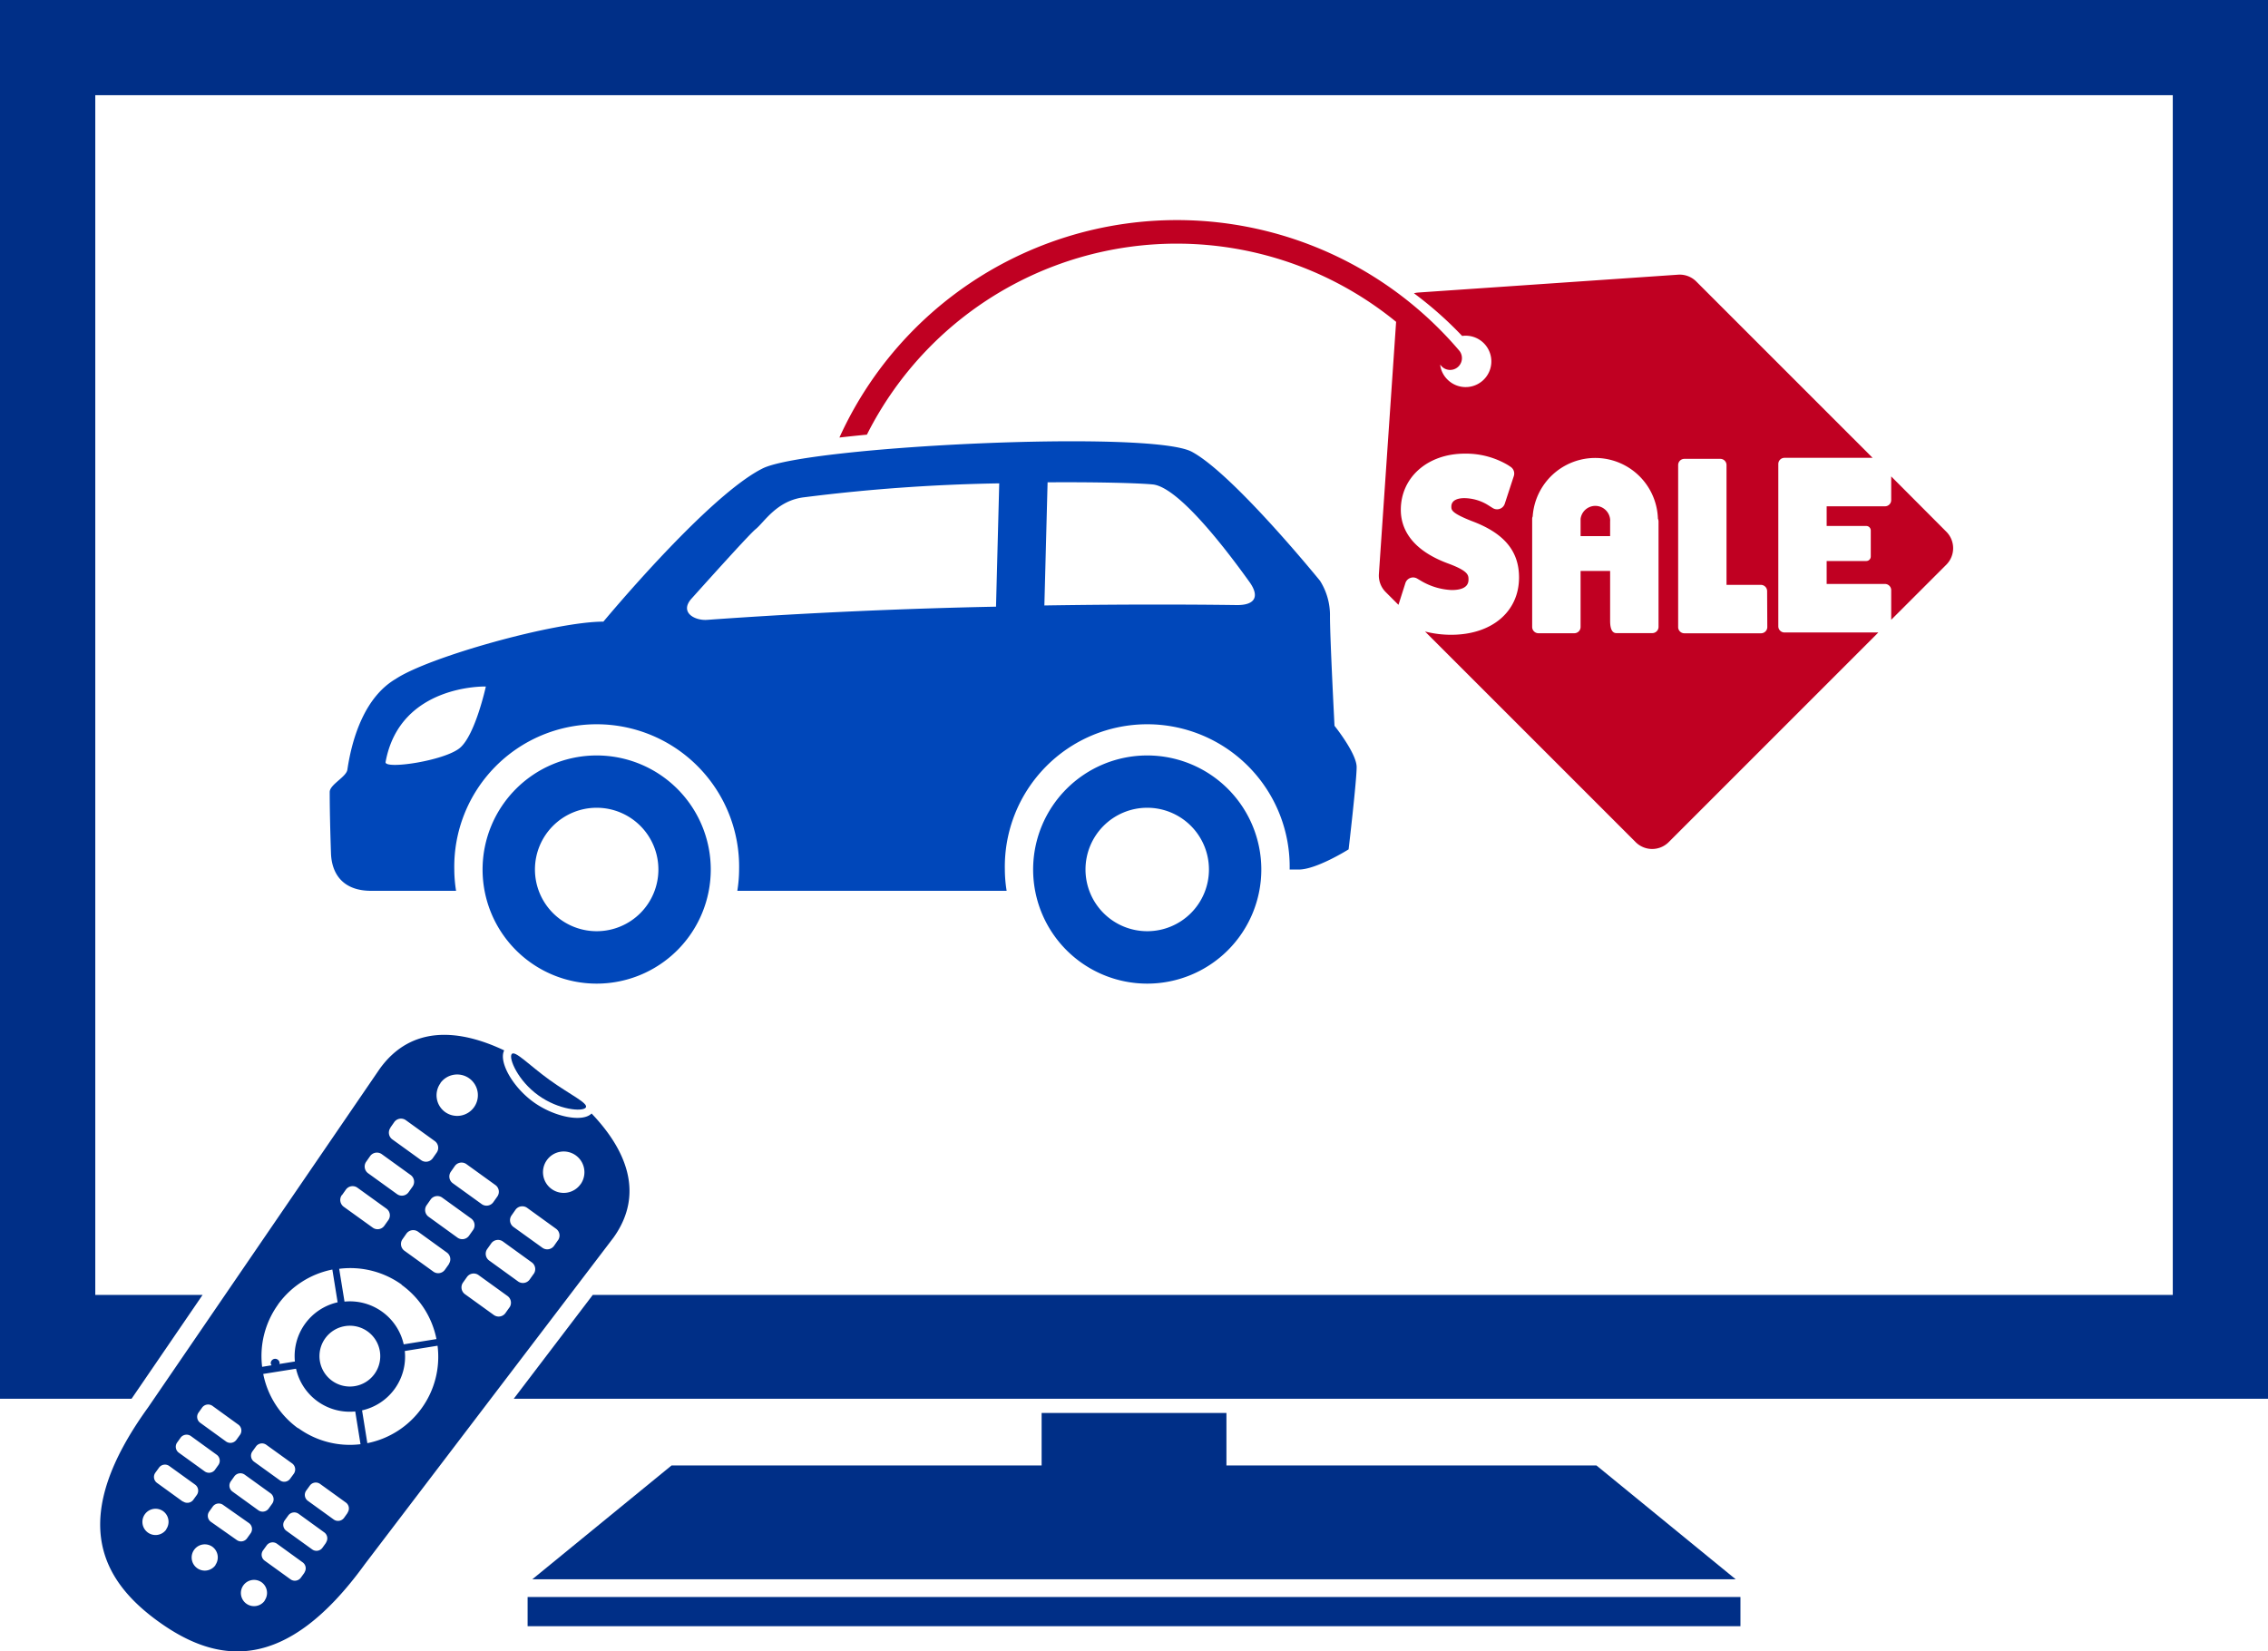
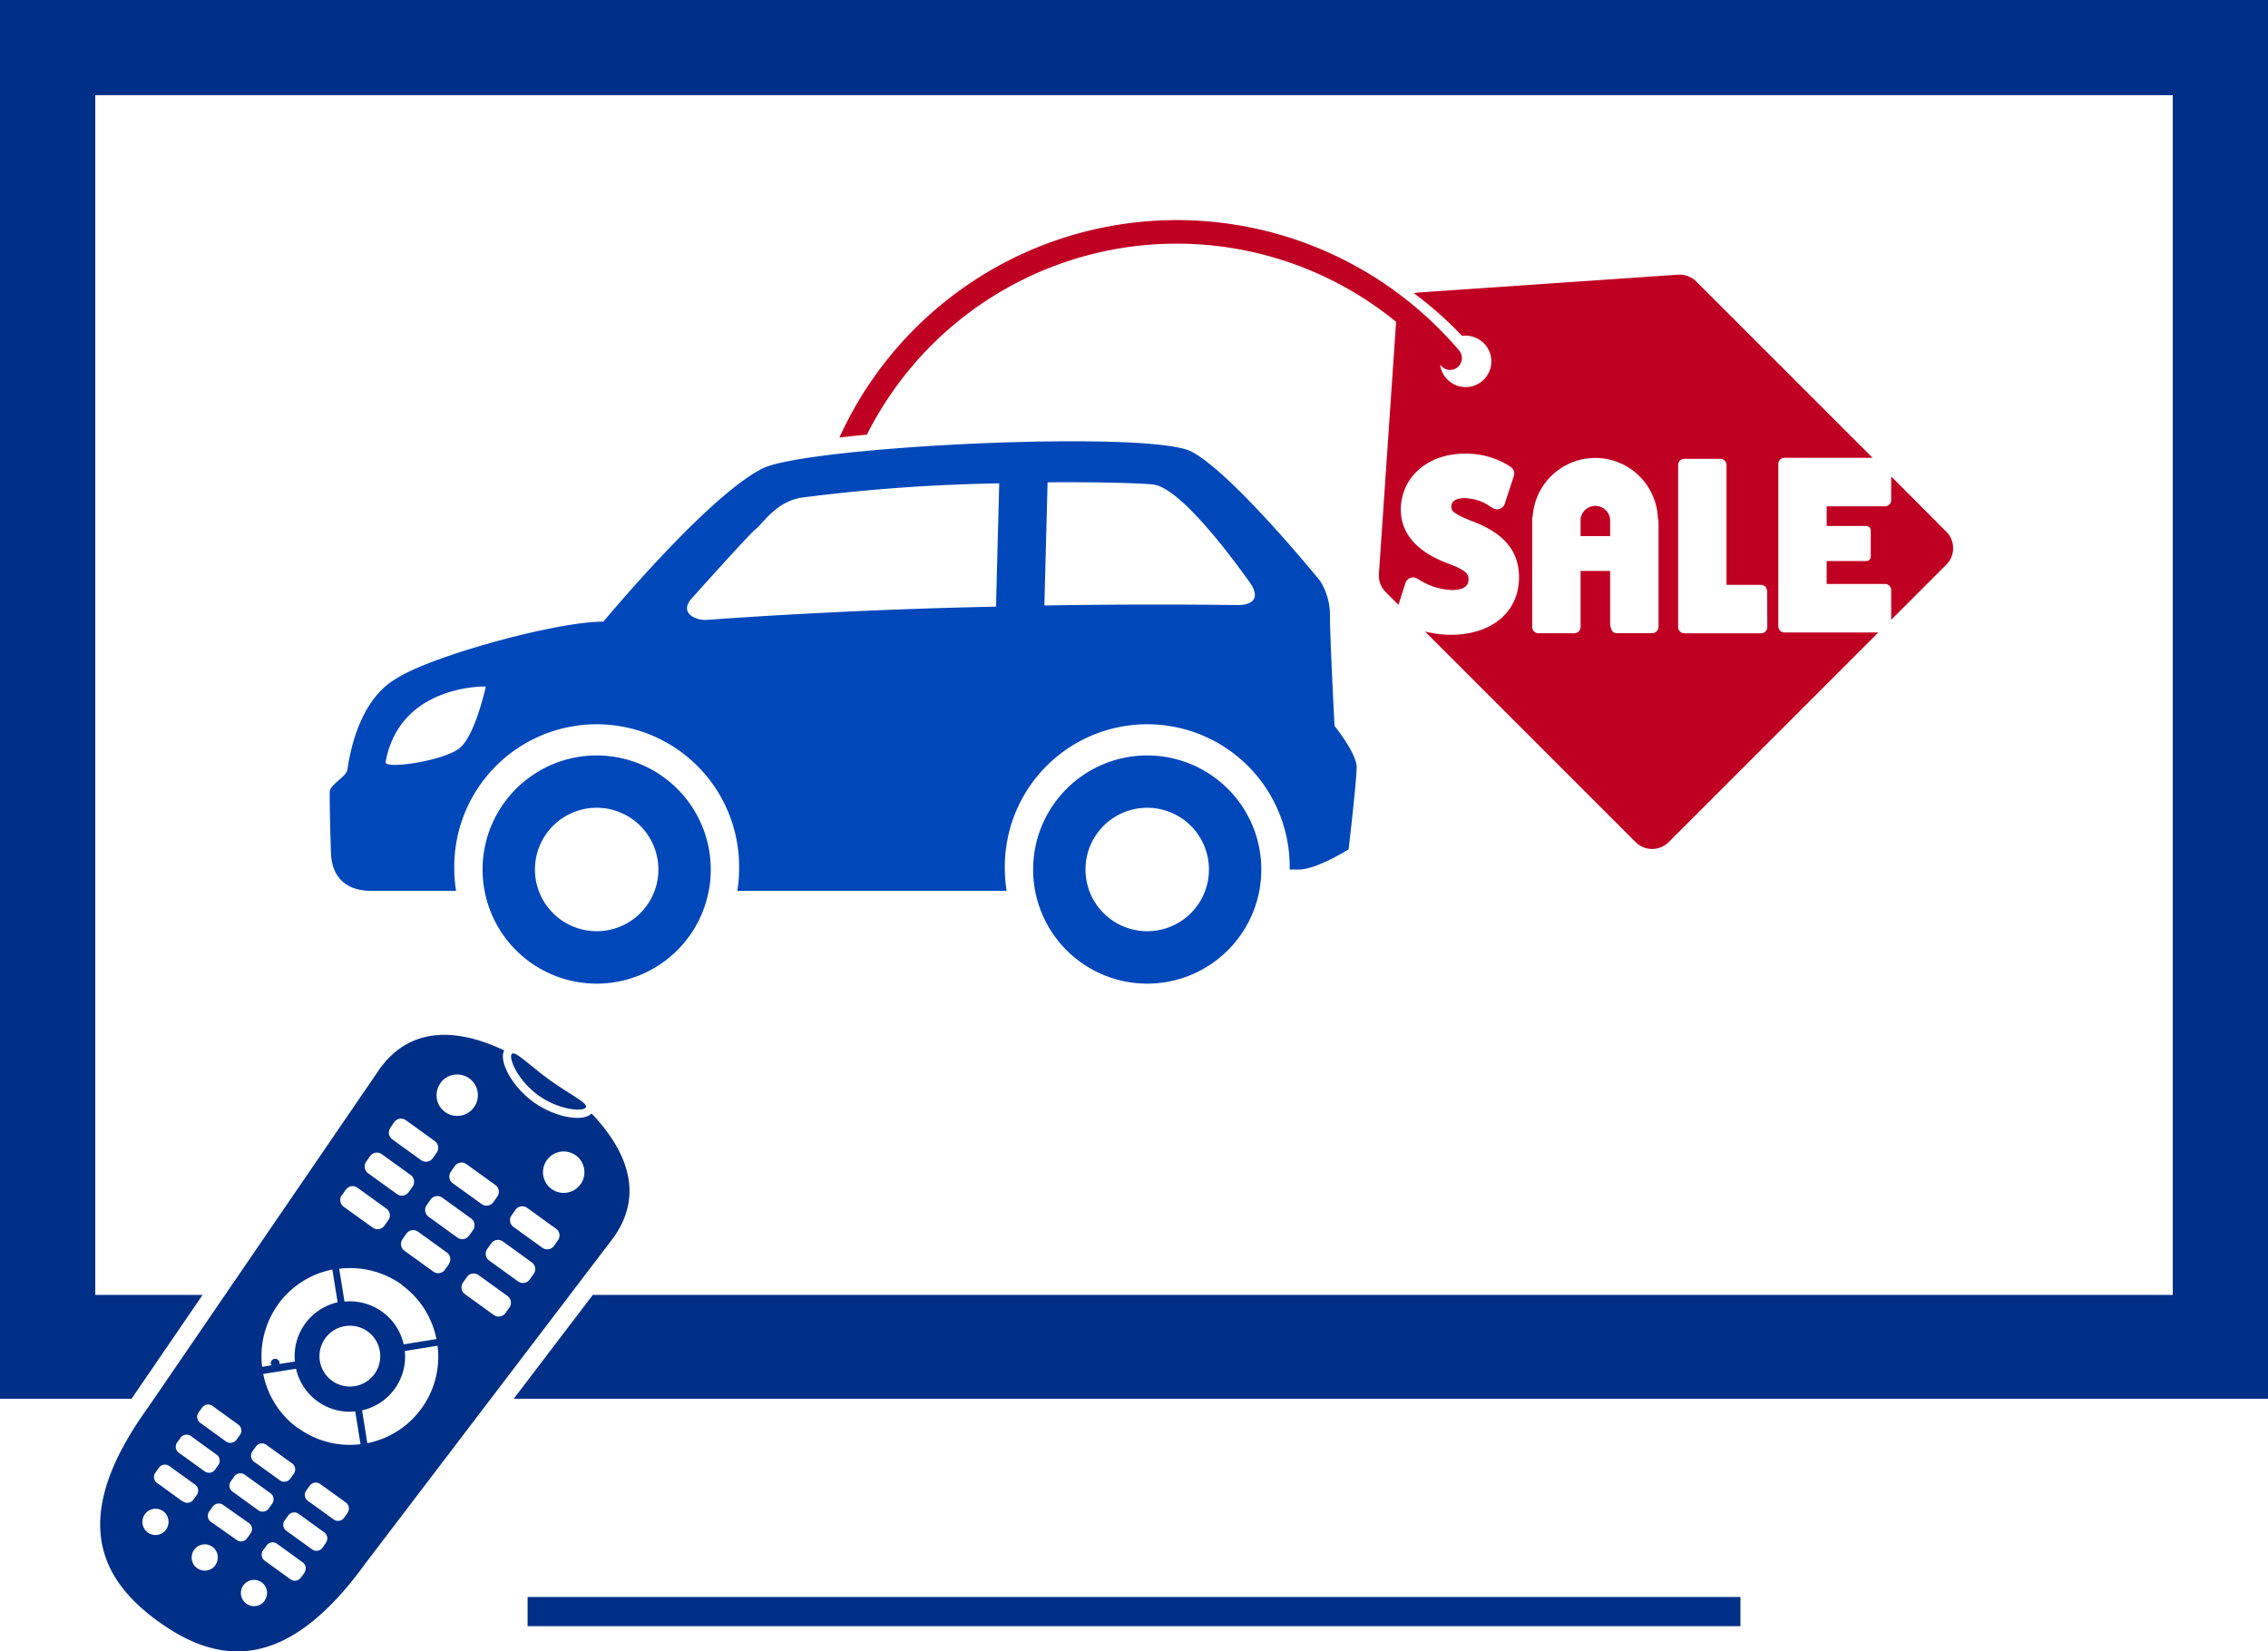
<svg xmlns="http://www.w3.org/2000/svg" id="Icon" viewBox="0 0 395.39 287.91">
  <defs>
    <style>.cls-1{fill:#002f87;}.cls-2{fill:#c00022;}.cls-3{fill:#0047ba;}</style>
  </defs>
  <title>CVMI-0018 - TV With Car and Sale Tag-Blue</title>
  <rect class="cls-1" x="91.98" y="278.43" width="211.44" height="5.09" />
-   <polygon class="cls-1" points="181.59 246.34 181.59 255.5 117.07 255.5 92.8 275.34 197.06 275.34 198.33 275.34 302.59 275.34 278.32 255.5 213.81 255.5 213.81 246.34 181.59 246.34" />
  <path class="cls-1" d="M146.14,295.42c3.57,2.58,7.74,2.89,8.28,2.14s-2.77-2.26-6.33-4.83-6.05-5.24-6.59-4.49S142.57,292.85,146.14,295.42Z" transform="translate(-52.3 -104.46)" />
  <path class="cls-1" d="M155.43,298.59c-1.53,1.58-6.49.64-10.14-2s-6.1-7.05-5.09-9c-7.68-3.64-16.11-4.53-21.69,3.2L78.1,349.86c-13.72,19-8.63,29.77,1.81,37.3s22.24,9,36-10l43.35-56.94C164.8,312.46,161.31,304.75,155.43,298.59ZM139,313.07l-.71,1a1.45,1.45,0,0,1-2,.33l-5.07-3.66a1.45,1.45,0,0,1-.32-2l.7-1a1.45,1.45,0,0,1,2-.33l5.07,3.66A1.44,1.44,0,0,1,139,313.07Zm-9.92-19.79a3.61,3.61,0,1,1,.81,5.05A3.6,3.6,0,0,1,129.11,293.28Zm-8.74,7.8.7-1a1.45,1.45,0,0,1,2-.33l5.07,3.66a1.45,1.45,0,0,1,.32,2l-.7,1a1.45,1.45,0,0,1-2,.33l-5.07-3.66A1.45,1.45,0,0,1,120.37,301.08ZM116.14,307l.7-1a1.46,1.46,0,0,1,2-.33l5.07,3.66a1.46,1.46,0,0,1,.32,2l-.71,1a1.44,1.44,0,0,1-2,.32L116.46,309A1.45,1.45,0,0,1,116.14,307Zm-4.24,5.85.71-1a1.44,1.44,0,0,1,2-.32l5.06,3.65a1.44,1.44,0,0,1,.33,2l-.71,1a1.44,1.44,0,0,1-2,.32l-5.07-3.65A1.47,1.47,0,0,1,111.9,312.8Zm10.42,15.62a15.31,15.31,0,0,1,6.07,9.45l-5.71.92a9.61,9.61,0,0,0-10.32-7.45l-.93-5.72A15.36,15.36,0,0,1,122.32,328.42ZM117.59,344a5.3,5.3,0,1,1-1.19-7.4A5.31,5.31,0,0,1,117.59,344Zm-16.81-12.13a15.36,15.36,0,0,1,9.46-6.07l.92,5.71a9.61,9.61,0,0,0-7.45,10.32l-2.72.44c0-.05.06-.08.06-.13a.79.79,0,0,0-.78-.78.78.78,0,0,0-.77.78.68.68,0,0,0,.15.35l-1.65.27A15.39,15.39,0,0,1,100.78,331.89ZM96.3,357.51l.63-.87a1.29,1.29,0,0,1,1.79-.29l4.51,3.25a1.3,1.3,0,0,1,.29,1.8l-.63.86a1.27,1.27,0,0,1-1.79.29l-4.51-3.25A1.29,1.29,0,0,1,96.3,357.51Zm3.17,7.3a1.3,1.3,0,0,1,.29,1.8l-.63.87a1.29,1.29,0,0,1-1.79.29l-4.51-3.26a1.28,1.28,0,0,1-.29-1.79l.62-.87a1.3,1.3,0,0,1,1.8-.29ZM86.92,350.73l.62-.87a1.3,1.3,0,0,1,1.8-.29l4.5,3.26a1.28,1.28,0,0,1,.3,1.79l-.63.87a1.3,1.3,0,0,1-1.8.29l-4.5-3.26A1.27,1.27,0,0,1,86.92,350.73ZM83.15,356l.63-.88a1.3,1.3,0,0,1,1.8-.29l4.5,3.26a1.29,1.29,0,0,1,.29,1.79l-.63.88A1.3,1.3,0,0,1,88,361l-4.5-3.25A1.28,1.28,0,0,1,83.15,356Zm-1.88,15.14a2.29,2.29,0,1,1-.51-3.2A2.29,2.29,0,0,1,81.27,371.09Zm2.91-4.88L79.68,363a1.27,1.27,0,0,1-.29-1.79l.63-.87a1.28,1.28,0,0,1,1.79-.29l4.51,3.25a1.3,1.3,0,0,1,.29,1.8l-.63.87A1.3,1.3,0,0,1,84.18,366.21Zm5.68,11.08a2.29,2.29,0,1,1-.52-3.2A2.3,2.3,0,0,1,89.86,377.29Zm-.8-7.56a1.29,1.29,0,0,1-.29-1.79l.63-.88a1.29,1.29,0,0,1,1.79-.28L95.7,370a1.28,1.28,0,0,1,.29,1.79l-.63.88a1.28,1.28,0,0,1-1.79.28Zm9.38,13.76a2.29,2.29,0,1,1-.51-3.2A2.29,2.29,0,0,1,98.44,383.49Zm6.94-4.89-.63.87a1.3,1.3,0,0,1-1.8.29l-4.5-3.25a1.28,1.28,0,0,1-.29-1.8l.63-.87a1.29,1.29,0,0,1,1.79-.29l4.5,3.26A1.28,1.28,0,0,1,105.38,378.6Zm3.76-5.22-.63.88a1.28,1.28,0,0,1-1.79.28l-4.51-3.25a1.29,1.29,0,0,1-.29-1.79l.63-.87a1.29,1.29,0,0,1,1.8-.3l4.5,3.26A1.28,1.28,0,0,1,109.14,373.38Zm3.76-5.21-.62.87a1.3,1.3,0,0,1-1.8.29l-4.5-3.25a1.28,1.28,0,0,1-.29-1.8l.63-.87a1.28,1.28,0,0,1,1.79-.28l4.5,3.25A1.27,1.27,0,0,1,112.9,368.17Zm-8.64-14.75A15.35,15.35,0,0,1,98.19,344l5.72-.91a9.59,9.59,0,0,0,10.32,7.45l.92,5.71A15.31,15.31,0,0,1,104.26,353.42ZM125.79,350a15.35,15.35,0,0,1-9.45,6.07l-.92-5.72A9.59,9.59,0,0,0,122.87,340l5.71-.92A15.31,15.31,0,0,1,125.79,350Zm4.78-25.16-.71,1a1.44,1.44,0,0,1-2,.33l-5.07-3.66a1.45,1.45,0,0,1-.32-2l.7-1a1.46,1.46,0,0,1,2-.32l5.06,3.66A1.44,1.44,0,0,1,130.57,324.79ZM127,316.58a1.45,1.45,0,0,1-.32-2l.7-1a1.45,1.45,0,0,1,2-.33l5.07,3.66a1.45,1.45,0,0,1,.32,2l-.71,1a1.44,1.44,0,0,1-2,.33Zm14.11,15.83-.71,1a1.45,1.45,0,0,1-2,.32l-5.06-3.65a1.46,1.46,0,0,1-.33-2l.71-1a1.44,1.44,0,0,1,2-.32l5.07,3.66A1.45,1.45,0,0,1,141.12,332.41Zm4.23-5.86-.71,1a1.45,1.45,0,0,1-2,.33l-5.06-3.66a1.45,1.45,0,0,1-.33-2l.71-1a1.46,1.46,0,0,1,2-.33l5.06,3.66A1.45,1.45,0,0,1,145.35,326.55Zm4.23-5.86-.7,1a1.45,1.45,0,0,1-2,.32l-5.07-3.65a1.45,1.45,0,0,1-.32-2l.7-1a1.46,1.46,0,0,1,2-.33l5.06,3.66A1.44,1.44,0,0,1,149.58,320.69Zm3.95-9.78a3.61,3.61,0,1,1-.82-5A3.62,3.62,0,0,1,153.53,310.91Z" transform="translate(-52.3 -104.46)" />
  <path class="cls-1" d="M52.3,104.46V348.33H75.23l.25-.36,12.14-17.75H68.91V121.06H431.09V330.22H155.64l-13.78,18.11H447.7V104.46Z" transform="translate(-52.3 -104.46)" />
  <path class="cls-2" d="M333,195.25v.11h0v2.57h-5.15v-3s0,0,0,0a2.59,2.59,0,0,1,5.16.36Zm46.74,19.5-36.53,36.53a4.07,4.07,0,0,1-5.76,0l-36.72-36.72a18.52,18.52,0,0,0,4.54.57c7.09,0,11.85-4,11.85-10,0-4.6-2.61-7.72-8.2-9.81-3.6-1.42-3.6-1.94-3.6-2.54,0-1.33,1.56-1.47,2.23-1.47a8,8,0,0,1,4.23,1.25l.76.48a1.41,1.41,0,0,0,2.09-.75l1.58-4.83a1.4,1.4,0,0,0-.56-1.61l-.45-.3a14.38,14.38,0,0,0-7.54-2c-6.46,0-11.15,4.12-11.15,9.8,0,2.9,1.45,6.88,8.35,9.39,3.45,1.29,3.45,2,3.45,2.79,0,1.19-1,1.8-2.93,1.8a11.43,11.43,0,0,1-5.26-1.55l-.76-.45a1.39,1.39,0,0,0-1.21-.1,1.41,1.41,0,0,0-.84.88l-1.21,3.8-2.23-2.23a4.07,4.07,0,0,1-1.18-3.16l3-43.95a60.46,60.46,0,0,0-92.26,19.67c-1.67.16-3.27.33-4.79.5a64.61,64.61,0,0,1,108.1-15.1,2.06,2.06,0,0,1-3.14,2.66c-.07-.09-.15-.17-.23-.26a4.35,4.35,0,0,0,1.26,2.58,4.48,4.48,0,1,0,2.57-7.59,64.91,64.91,0,0,0-8.4-7.44,3.87,3.87,0,0,1,.77-.13l45.29-3.11a4.08,4.08,0,0,1,3.16,1.19l30.74,30.74H363.4a1.08,1.08,0,0,0-1.08,1.08v28.28a1.08,1.08,0,0,0,1.08,1.09h16.34Zm-38.3-19.4a1.15,1.15,0,0,0-.11-.46,10.93,10.93,0,0,0-21.83-.39,1,1,0,0,0-.09.43v18.84a1.09,1.09,0,0,0,1.09,1.09h6.26a1.09,1.09,0,0,0,1.09-1.09V204H333v8.7c0,1.65.49,2.14,1.09,2.14h6.26a1.09,1.09,0,0,0,1.09-1.09Zm18.93,12.17a1.09,1.09,0,0,0-1.08-1.09h-6V185.54a1.08,1.08,0,0,0-1.08-1.08h-6.27a1.08,1.08,0,0,0-1.08,1.08v28.24a1.08,1.08,0,0,0,1.08,1.09h13.38a1.09,1.09,0,0,0,1.08-1.09Zm31.22-10.38L382,187.52v4.13a1.08,1.08,0,0,1-1.08,1.08H370.75v3.43h6.9a.79.79,0,0,1,.79.79v4.53a.79.79,0,0,1-.79.79h-6.9v4h10.14A1.09,1.09,0,0,1,382,207.4v5.12l9.62-9.62A4.07,4.07,0,0,0,391.59,197.14Z" transform="translate(-52.3 -104.46)" />
  <path class="cls-3" d="M272.19,256.06a19.89,19.89,0,1,1-19.89-19.89A19.89,19.89,0,0,1,272.19,256.06Zm-9.13,0a10.76,10.76,0,1,0-10.76,10.75A10.75,10.75,0,0,0,263.06,256.06Z" transform="translate(-52.3 -104.46)" />
  <path class="cls-3" d="M288.81,238.2c0,2.39-1.4,14.34-1.4,14.34s-5.59,3.52-8.69,3.52h-1.59a24.83,24.83,0,1,0-49.65,0,23.91,23.91,0,0,0,.31,3.71H180.84a23.91,23.91,0,0,0,.31-3.71,24.83,24.83,0,1,0-49.65,0,23.91,23.91,0,0,0,.31,3.71H117c-4.82,0-6.89-2.85-7-6.61-.11-3.28-.22-7.25-.22-10.62,0-1.3,2.89-2.61,3.08-3.89.86-5.84,3.17-12.73,8.41-15.81,5.79-3.86,27.78-10,36.22-10C164,205.1,177.5,190,185.25,186.13s67.58-6.78,74.82-2.91,22.35,22.49,22.35,22.49a11.22,11.22,0,0,1,1.74,6.23c0,3.86.79,19.06.79,19.06S288.81,235.8,288.81,238.2ZM137,224.15s-15-.45-17.48,13.17c-.22,1.34,10.27-.22,12.95-2.46S137,224.15,137,224.15Zm89.5-35.42a309.42,309.42,0,0,0-33.95,2.42c-4.8.53-7,4.34-8.51,5.56-1,.8-7.07,7.54-11.17,12.1-2.17,2.41.54,3.87,2.69,3.72,17.86-1.28,35.3-2,50.38-2.3ZM270.18,206c-4.29-6-12.48-16.64-16.92-17.08-2.52-.24-9.5-.43-18.33-.37l-.56,21.47c15.12-.24,27.09-.16,33.48-.07C271.16,210,271.88,208.42,270.18,206Z" transform="translate(-52.3 -104.46)" />
  <path class="cls-3" d="M176.21,256.06a19.89,19.89,0,1,1-19.89-19.89A19.89,19.89,0,0,1,176.21,256.06Zm-9.13,0a10.76,10.76,0,1,0-10.76,10.75A10.75,10.75,0,0,0,167.08,256.06Z" transform="translate(-52.3 -104.46)" />
</svg>